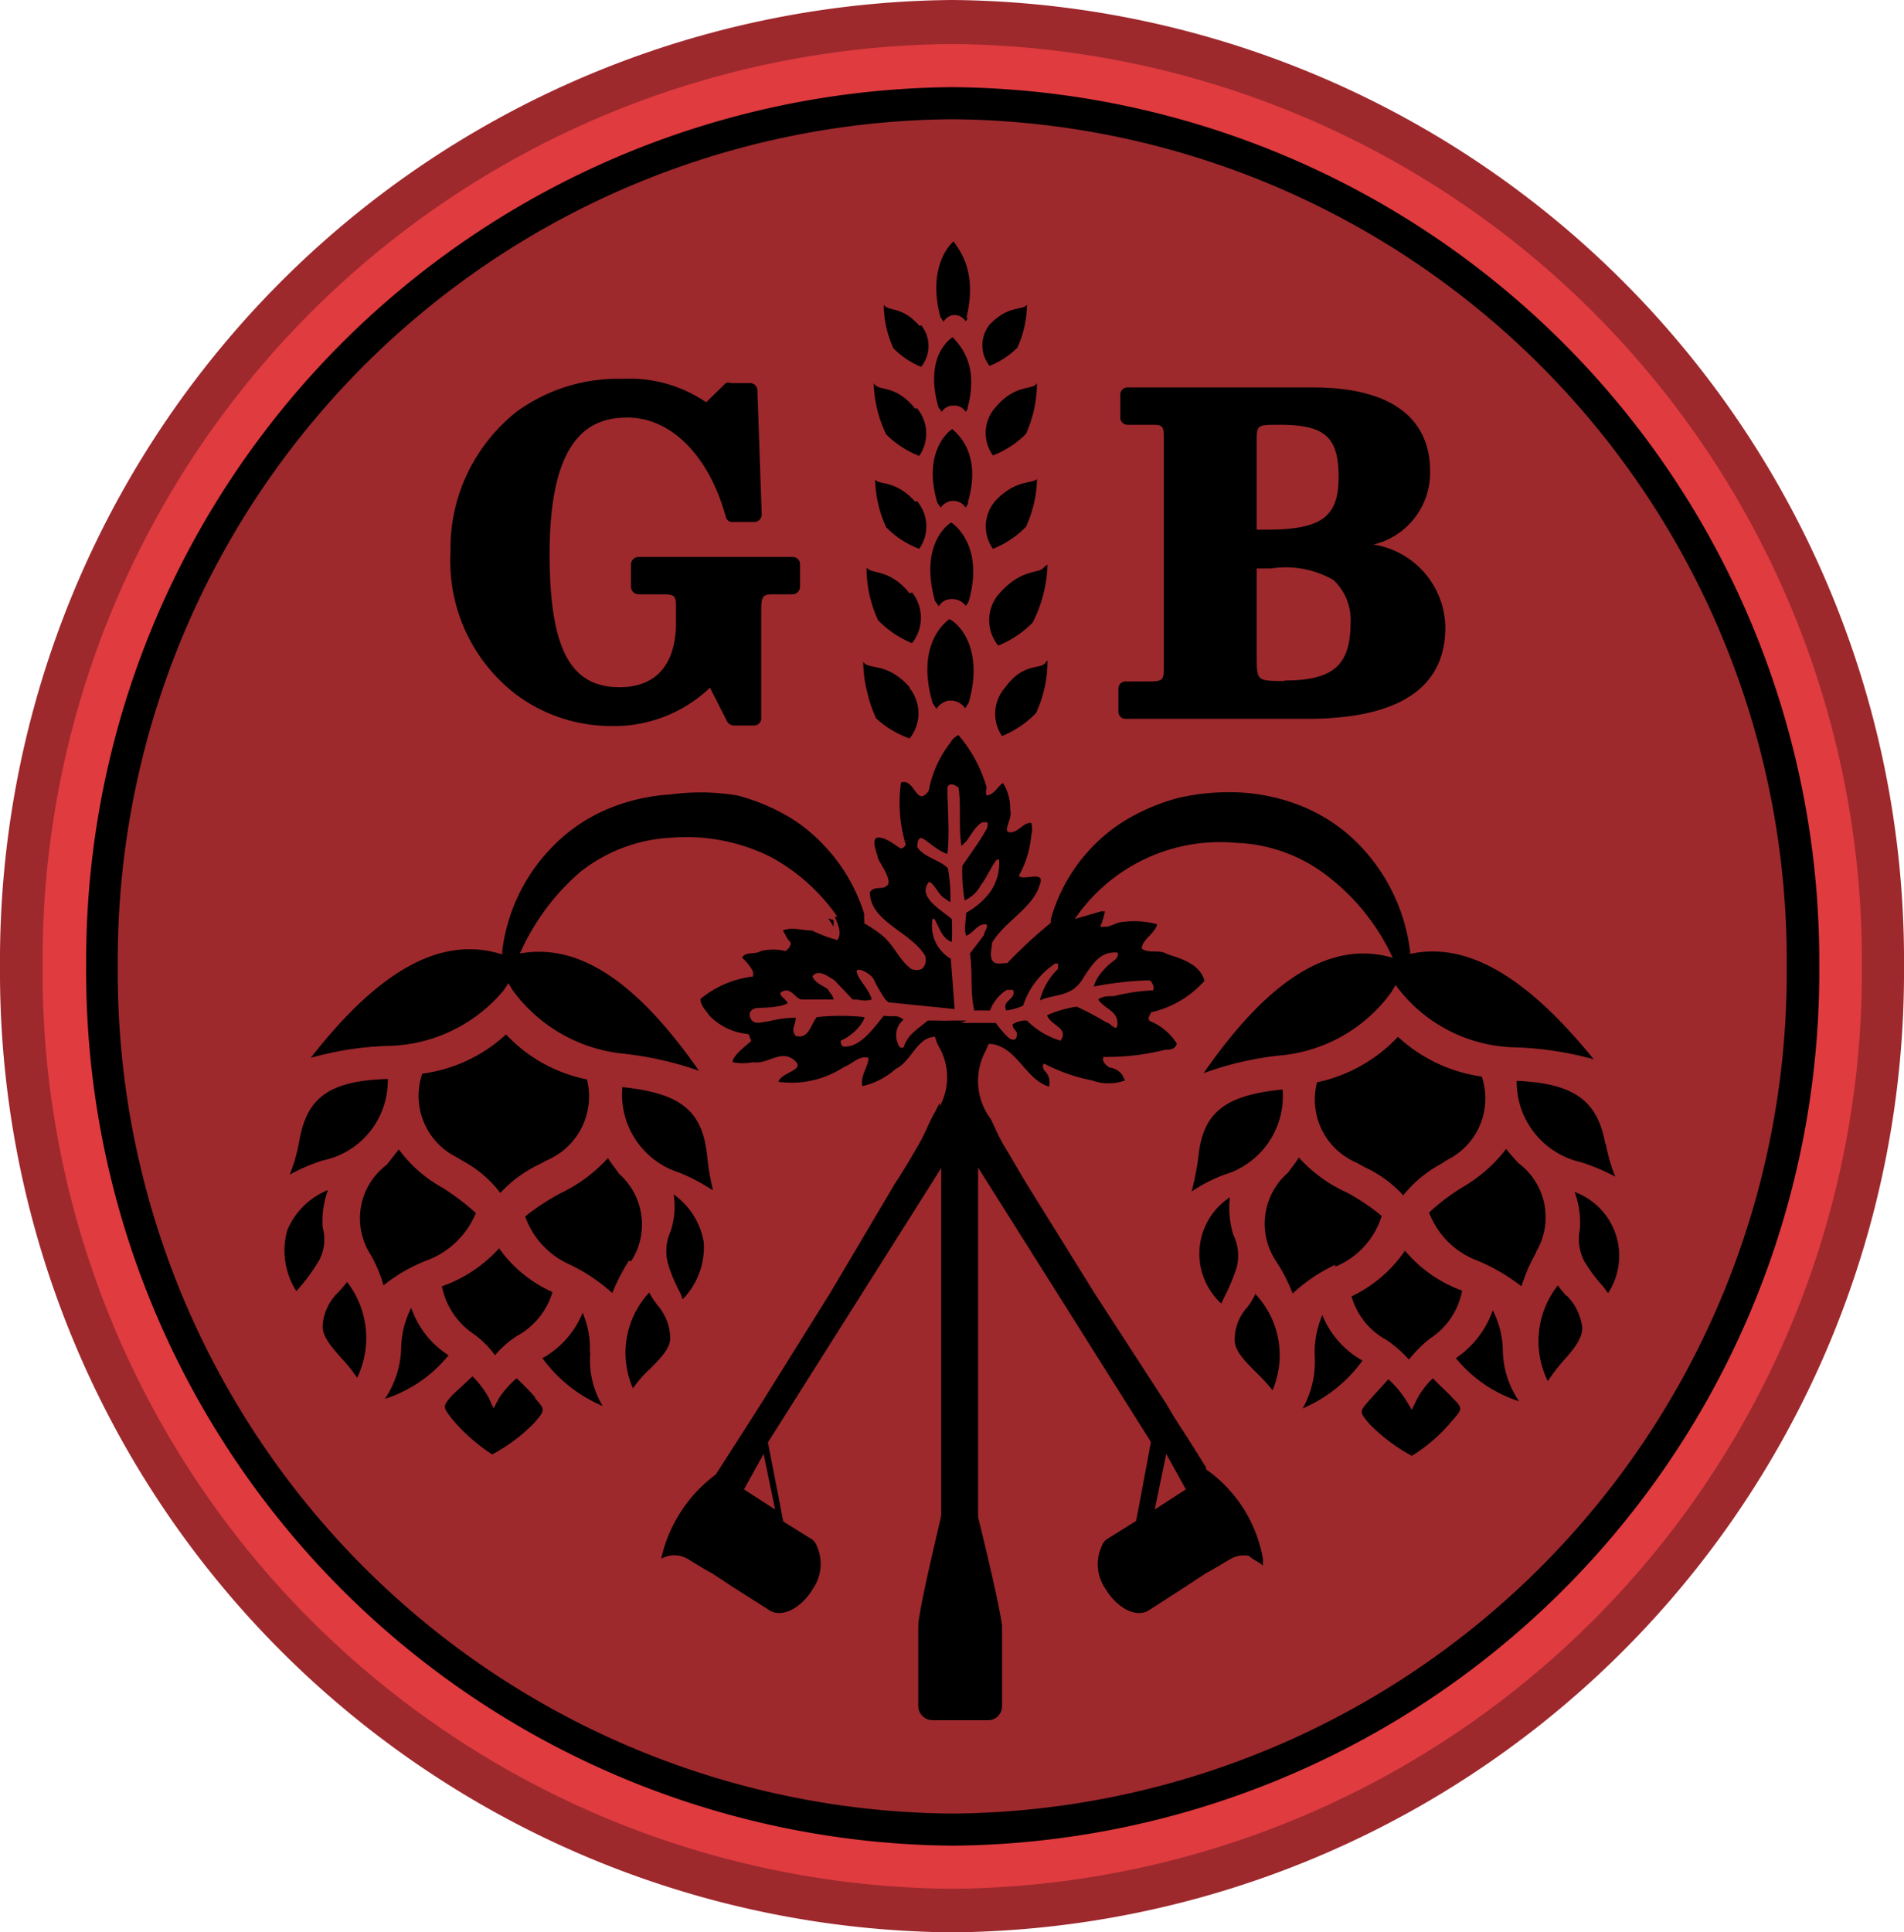
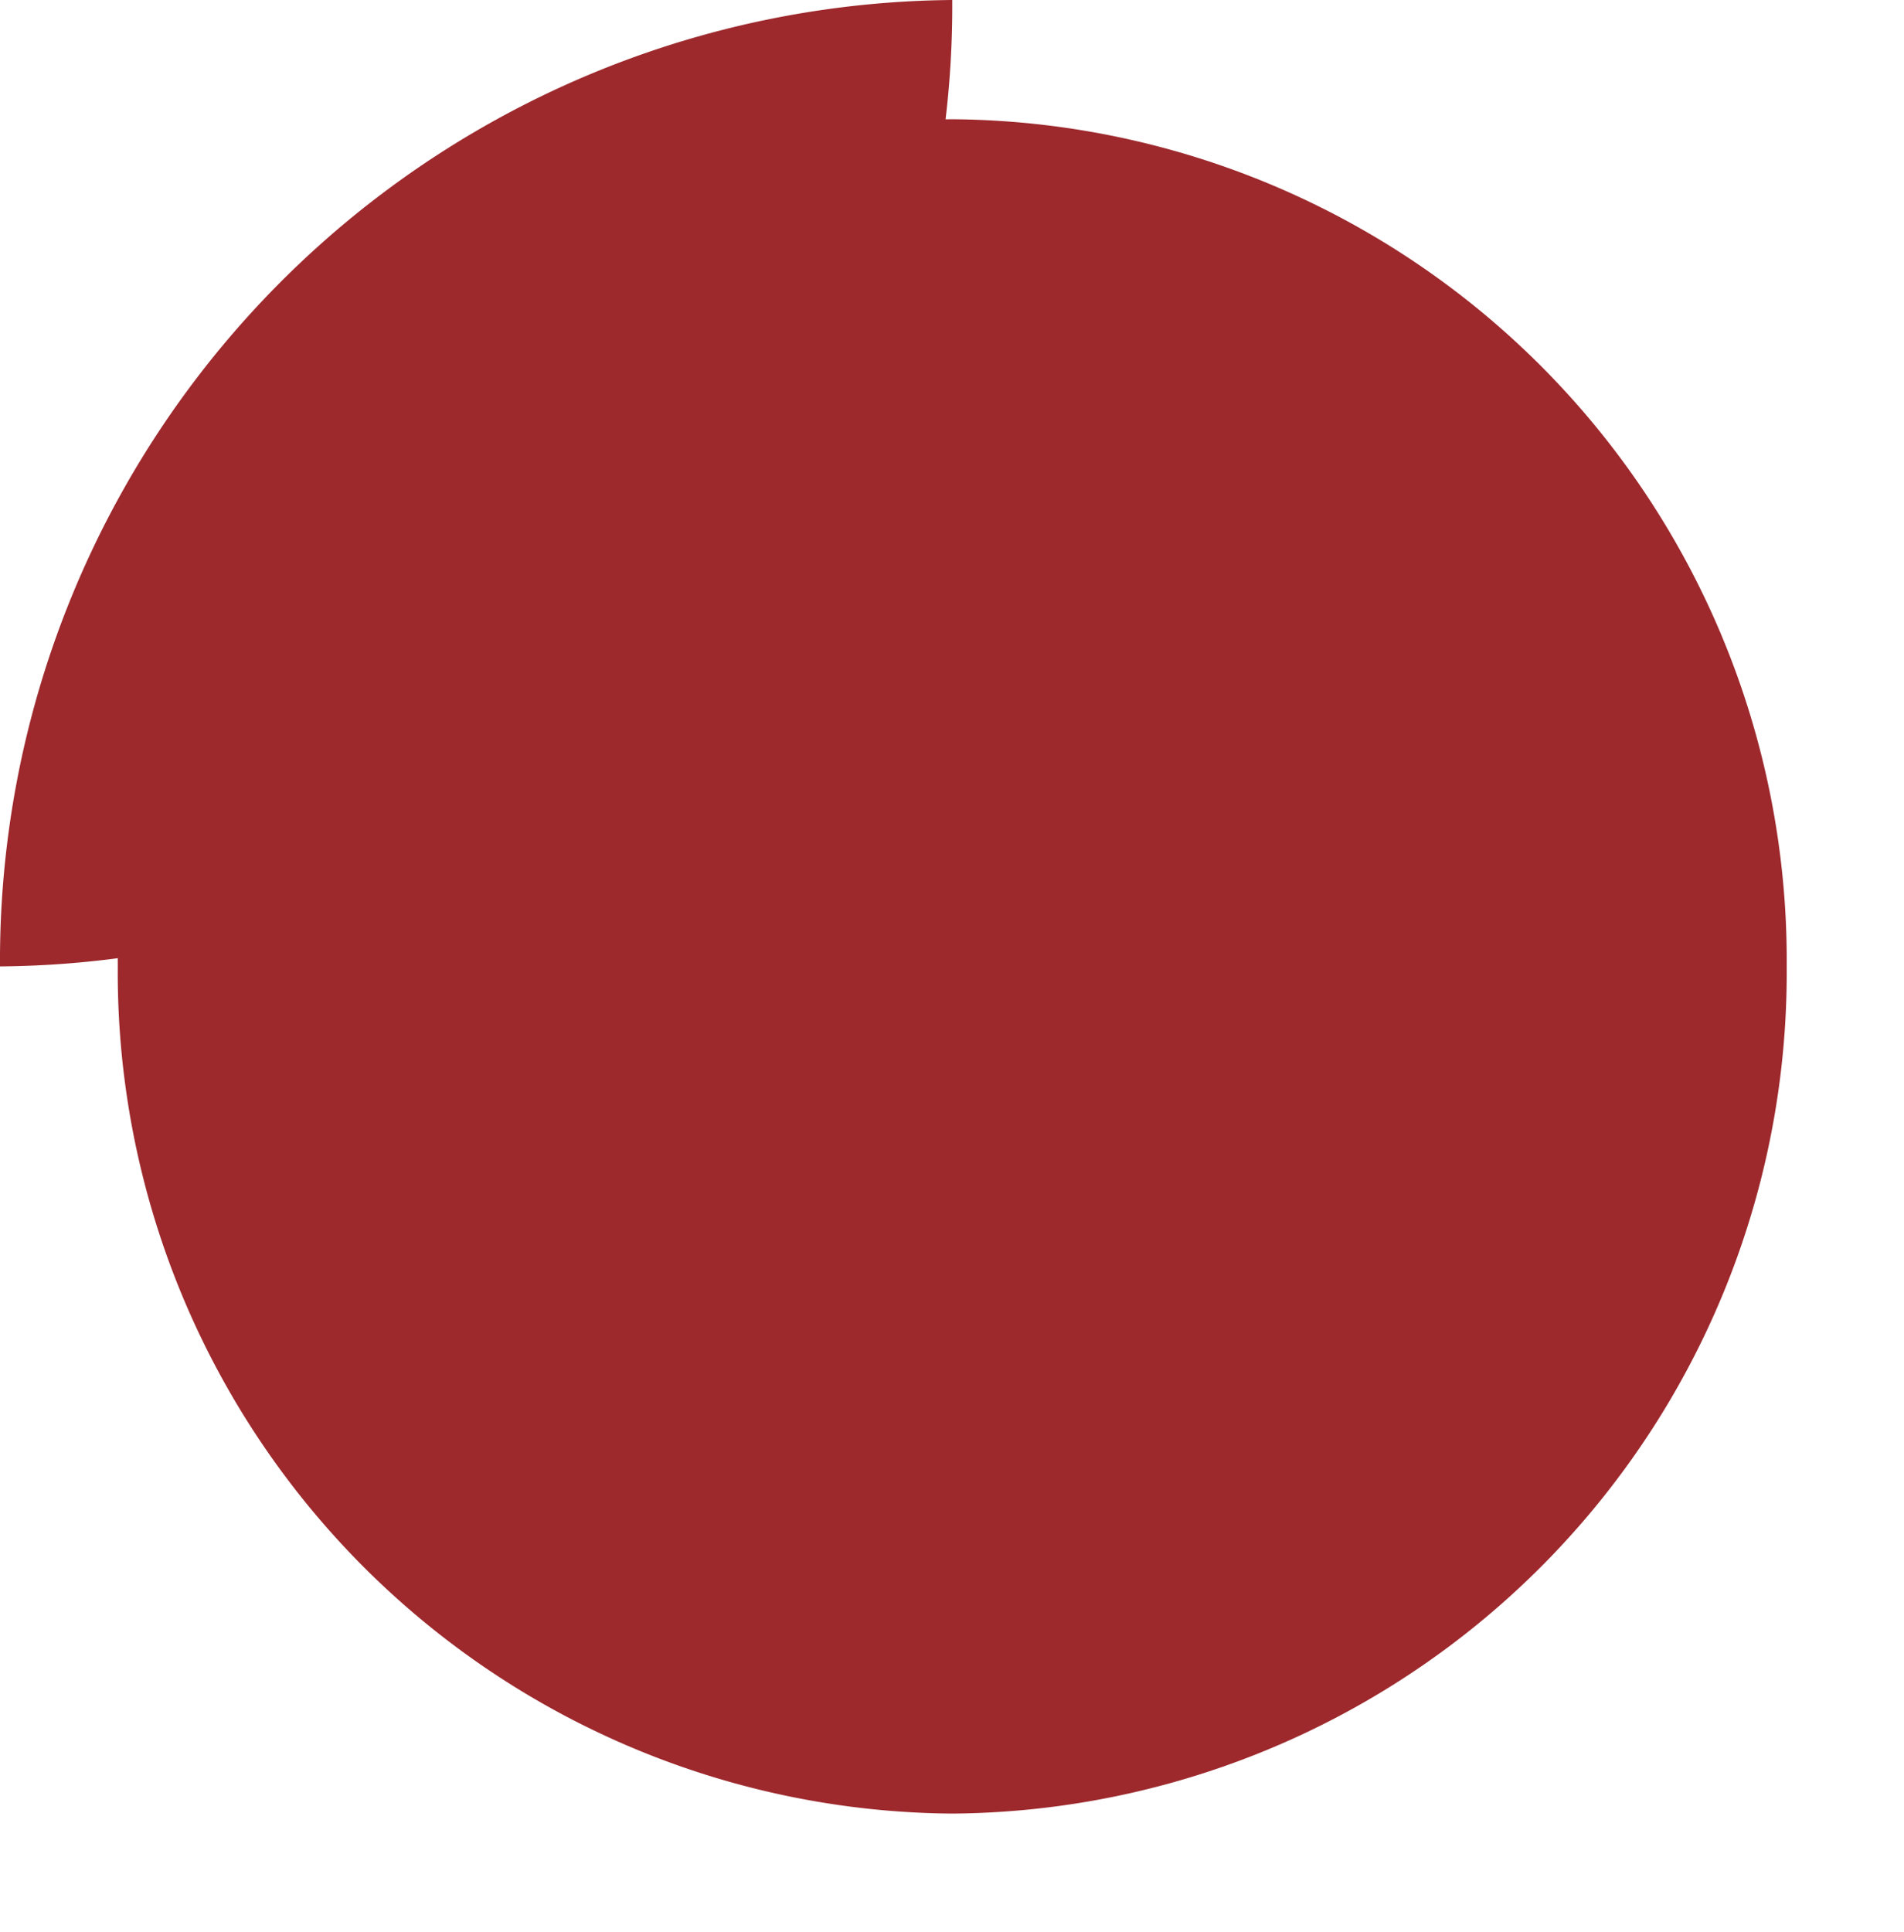
<svg xmlns="http://www.w3.org/2000/svg" id="f955a57b-a187-47eb-a2a5-aff9354aa388" data-name="Layer 1" viewBox="0 0 39.77 40.35">
  <defs>
    <style>.eecd6eb3-5c33-4914-9f24-49a06e4bf882{fill:#9d292d}</style>
  </defs>
-   <path d="M19.89 0A20.06 20.06 0 0 0 0 20.18a20.05 20.05 0 0 0 19.89 20.17 20.05 20.05 0 0 0 19.88-20.17A20.05 20.05 0 0 0 19.89 0" class="eecd6eb3-5c33-4914-9f24-49a06e4bf882" />
-   <path d="M19.89 39.44a19.14 19.14 0 0 1-19-19.26 19.13 19.13 0 0 1 19-19.26 19.14 19.14 0 0 1 19 19.26 19.15 19.15 0 0 1-19 19.26" class="6890edbc-6148-4378-a903-cbb917b4f0b4" fill="#e03b3f" />
-   <path d="M19.89 38.54A18.25 18.25 0 0 1 1.8 20.18 18.24 18.24 0 0 1 19.89 1.82 18.25 18.25 0 0 1 38 20.18a18.25 18.25 0 0 1-18.11 18.36" class="503763b5-dc54-47ef-bb2a-2bcad807326c" />
+   <path d="M19.89 0A20.06 20.06 0 0 0 0 20.18A20.05 20.05 0 0 0 19.89 0" class="eecd6eb3-5c33-4914-9f24-49a06e4bf882" />
  <path d="M2.46 20.18A17.56 17.56 0 0 1 19.89 2.49a17.56 17.56 0 0 1 17.43 17.69 17.56 17.56 0 0 1-17.43 17.69A17.56 17.56 0 0 1 2.46 20.18" class="eecd6eb3-5c33-4914-9f24-49a06e4bf882" />
-   <path d="M17.3 19.18a2 2 0 0 1 .11.17 1 1 0 0 0 0-.14zm2.29.96h.04l-.04.08zm.58.05h.01v.01z" class="503763b5-dc54-47ef-bb2a-2bcad807326c" />
-   <path d="M28.69 11.37a1.54 1.54 0 0 0 1.18-1.55c0-.65-.31-1.73-2.45-1.73h-3.87a.15.15 0 0 0-.15.15v.48a.15.15 0 0 0 .15.15H24c.3 0 .31 0 .31.34v4.68c0 .3 0 .34-.31.34h-.49a.15.15 0 0 0-.15.15v.48a.15.15 0 0 0 .15.15h3.79c2.39 0 2.89-1 2.89-1.91a1.78 1.78 0 0 0-1.5-1.73m-2.44-2.15c0-.35 0-.35.48-.35.95 0 1.23.26 1.23 1.09s-.35 1.1-1.5 1.1h-.21zm.58 5c-.57 0-.58 0-.58-.5v-1.85h.3a2 2 0 0 1 1.3.24 1.13 1.13 0 0 1 .36.89c0 .89-.36 1.21-1.38 1.21zm-10.12-2.44v.47a.16.16 0 0 1-.15.16h-.36c-.25 0-.3 0-.3.33V15a.15.15 0 0 1-.15.15h-.43a.17.17 0 0 1-.13-.08l-.36-.71a2.9 2.9 0 0 1-2.08.8 3.32 3.32 0 0 1-2-.68 3.51 3.51 0 0 1-1.34-2.95 3.64 3.64 0 0 1 1.39-2.94 3.6 3.6 0 0 1 2.2-.68 2.84 2.84 0 0 1 1.75.49l.41-.4a.15.15 0 0 1 .11 0h.4a.15.15 0 0 1 .15.15l.09 2.59a.16.16 0 0 1-.14.16h-.45a.14.14 0 0 1-.16-.11c-.36-1.3-1.16-2.07-2.05-2.07-.7 0-1.63.29-1.63 2.84 0 2 .44 2.79 1.46 2.79.77 0 1.18-.48 1.18-1.35v-.26c0-.3 0-.33-.3-.33h-.49a.16.16 0 0 1-.15-.16v-.47a.16.16 0 0 1 .15-.15h3.23a.15.15 0 0 1 .15.15M19 14.37a.84.84 0 0 1 0 1.05 2 2 0 0 1-.7-.42 2.7 2.7 0 0 1-.25-1.11c.1.11.47-.05.95.48m0 0a.84.84 0 0 1 0 1.03 2.1 2.1 0 0 1-.72-.48 2.7 2.7 0 0 1-.25-1.1c.12.18.49-.01.97.53zm.05-2a.85.85 0 0 1 0 1.06 2.1 2.1 0 0 1-.71-.48 2.6 2.6 0 0 1-.24-1.1c.1.15.47.01.9.54zm.1-1.91a.81.81 0 0 1 .05 1 1.9 1.9 0 0 1-.69-.45 2.5 2.5 0 0 1-.23-1c.07.13.41-.01.84.47zm0-1.94a.82.82 0 0 1 .05 1 2 2 0 0 1-.69-.45A2.6 2.6 0 0 1 18.25 8c.1.19.44 0 .87.54zm.09-1.73a.69.69 0 0 1 0 .87 1.7 1.7 0 0 1-.58-.39 2.2 2.2 0 0 1-.2-.91c.08.15.38.02.75.45zm2.64 7a2.6 2.6 0 0 1-.24 1.1 2.1 2.1 0 0 1-.71.48.83.83 0 0 1 .07-1.02c.39-.54.76-.35.85-.53zm0-2a2.84 2.84 0 0 1-.31 1.21 2.1 2.1 0 0 1-.72.48.84.84 0 0 1 0-1.06c.5-.58.86-.42.96-.58zM21.66 10a2.5 2.5 0 0 1-.23 1 2 2 0 0 1-.69.46.81.81 0 0 1 .05-1c.43-.46.78-.35.87-.46m0-2a2.6 2.6 0 0 1-.23 1.06 2 2 0 0 1-.69.45.8.8 0 0 1 .05-1c.43-.51.78-.35.87-.51m-.21-1.65a2.2 2.2 0 0 1-.2.91 1.7 1.7 0 0 1-.58.38.69.69 0 0 1 0-.86c.4-.42.7-.29.78-.42zm-1.22 8.33l-.07.11a.37.37 0 0 0-.27-.16h-.08a.4.4 0 0 0-.25.17l-.08-.12c-.34-1.17.21-1.65.35-1.75.17.07.74.59.4 1.76zm0-2.12a.3.3 0 0 1-.06.09.34.34 0 0 0-.25-.14h-.07a.3.3 0 0 0-.24.15l-.08-.11c-.31-1.1.2-1.56.34-1.64.13.09.68.56.36 1.66zm0-2.06l-.06.1a.3.3 0 0 0-.23-.14h-.07a.33.33 0 0 0-.22.14l-.07-.1c-.3-1 .18-1.46.31-1.54.11.1.63.52.32 1.55zm0-2a.4.4 0 0 1-.06.1.26.26 0 0 0-.22-.13h-.07a.28.28 0 0 0-.21.13l-.07-.1c-.28-1 .18-1.38.3-1.46.1.13.58.53.3 1.51zm0-1.89a.4.4 0 0 1-.06.1.27.27 0 0 0-.21-.13h-.05a.27.27 0 0 0-.2.14 1 1 0 0 1-.07-.11c-.26-1 .17-1.48.28-1.57.08.15.52.58.26 1.62zM6.75 24.23a3.6 3.6 0 0 0-.7.3 3.5 3.5 0 0 0 .2-.7c.16-.92.63-1.26 1.85-1.3a1.7 1.7 0 0 1-1.35 1.7m.5 2.54a1.91 1.91 0 0 1 .21 2 3 3 0 0 0-.33-.41c-.2-.23-.41-.46-.39-.69a1.06 1.06 0 0 1 .31-.67 2.4 2.4 0 0 0 .2-.23m1.69-.46a3.4 3.4 0 0 0-.93.53 2.8 2.8 0 0 0-.31-.71 1.4 1.4 0 0 1 .38-1.81l.25-.32a2.8 2.8 0 0 0 .91.8 5 5 0 0 1 .7.53 1.78 1.78 0 0 1-1 .98m-2.27 0a4 4 0 0 1-.39.55l-.09.1A1.57 1.57 0 0 1 6 25.69a1.55 1.55 0 0 1 .85-.84 1.9 1.9 0 0 0-.11.78.93.93 0 0 1-.07.68m7.33-.58a1.6 1.6 0 0 0 .07-.79 1.54 1.54 0 0 1 .63 1 1.56 1.56 0 0 1-.44 1.19l-.05-.13a3.3 3.3 0 0 1-.26-.62 1 1 0 0 1 .05-.65m-3.58.33a2.74 2.74 0 0 0 1.12.92 1.54 1.54 0 0 1-.73.91 2 2 0 0 0-.47.41 2 2 0 0 0-.44-.44 1.57 1.57 0 0 1-.67-1 2.9 2.9 0 0 0 1.2-.8zm.85-1.75a2.7 2.7 0 0 0-.82.6 2.4 2.4 0 0 0-.77-.66l-.15-.09a1.43 1.43 0 0 1-.71-1.74 3.2 3.2 0 0 0 1.75-.82 3.16 3.16 0 0 0 1.69.94 1.45 1.45 0 0 1-.84 1.69zm-1.91 4a2.8 2.8 0 0 1-1.32.9 2 2 0 0 0 .34-1.09 1.9 1.9 0 0 1 .21-.81 1.9 1.9 0 0 0 .78.99zm1.81.88c.22.25.22.25 0 .51a3.5 3.5 0 0 1-.89.67 3.8 3.8 0 0 1-.83-.73c-.21-.27-.21-.27 0-.51l.42-.39a2 2 0 0 1 .34.45l.1.22.11-.21a2 2 0 0 1 .37-.42 5 5 0 0 1 .39.4zm3.71-4.34a4 4 0 0 0-.68-.36A1.71 1.71 0 0 1 13 22.7c1.22.13 1.67.49 1.77 1.43a5 5 0 0 0 .12.71zM14 27.94c0 .23-.23.45-.44.66a2.4 2.4 0 0 0-.34.39 1.85 1.85 0 0 1 .34-2 2 2 0 0 0 .17.26 1.08 1.08 0 0 1 .27.69m-1.67.31a1.83 1.83 0 0 0 .26 1.11 3 3 0 0 1-1.26-1 1.9 1.9 0 0 0 .84-.95 1.9 1.9 0 0 1 .15.84zm.81-1.93a4 4 0 0 0-.35.68 3.8 3.8 0 0 0-.9-.6 1.72 1.72 0 0 1-.92-1 5 5 0 0 1 .73-.48 3.2 3.2 0 0 0 1-.74c.06.11.15.21.23.33a1.41 1.41 0 0 1 .25 1.83zm-.22 1.38v.05zm20.62-3.82a3.4 3.4 0 0 0 .2.69 4.5 4.5 0 0 0-.71-.3 1.72 1.72 0 0 1-1.35-1.7c1.22.05 1.69.43 1.85 1.31zm-.81 3.18a1.12 1.12 0 0 1 .32.67c0 .23-.2.47-.4.69a4 4 0 0 0-.32.42 1.88 1.88 0 0 1 .21-2 2 2 0 0 0 .18.22zm-.64-.91a3.5 3.5 0 0 0-.31.71 4 4 0 0 0-.93-.54 1.73 1.73 0 0 1-1-1 4.3 4.3 0 0 1 .7-.53 3.1 3.1 0 0 0 .91-.8 4 4 0 0 0 .26.3 1.41 1.41 0 0 1 .36 1.86zm1.5.85a1 1 0 0 1-.09-.12 3.3 3.3 0 0 1-.4-.53 1 1 0 0 1-.1-.68 1.85 1.85 0 0 0-.11-.78 1.42 1.42 0 0 1 .7 2.11m-7.9-2a1.9 1.9 0 0 0 .07.78 1 1 0 0 1 .07.69 4 4 0 0 1-.26.62l-.06.13a1.41 1.41 0 0 1 .18-2.22m3.66 1.12a2.8 2.8 0 0 0 1.19.83 1.52 1.52 0 0 1-.67 1 2.6 2.6 0 0 0-.44.44 2.6 2.6 0 0 0-.47-.41 1.5 1.5 0 0 1-.73-.91 2.8 2.8 0 0 0 1.12-.96zm.74-1.81a2.6 2.6 0 0 0-.78.65 2.5 2.5 0 0 0-.81-.59l-.16-.09a1.43 1.43 0 0 1-.83-1.68 3.24 3.24 0 0 0 1.69-.95 3.23 3.23 0 0 0 1.75.83 1.43 1.43 0 0 1-.72 1.74zm1.3 3.86a1.93 1.93 0 0 0 .34 1.09 2.8 2.8 0 0 1-1.32-.9 2 2 0 0 0 .77-1 1.9 1.9 0 0 1 .21.8zm-1.07 1c.24.24.24.24 0 .51a3.4 3.4 0 0 1-.83.72 3.7 3.7 0 0 1-.88-.66c-.22-.26-.22-.26 0-.51l.39-.43a2.2 2.2 0 0 1 .37.44l.12.2.1-.21a1.7 1.7 0 0 1 .34-.45c.14.15.32.31.39.39m-4.75-4.64a3.3 3.3 0 0 0-.68.35 6 6 0 0 0 .14-.71c.09-.93.54-1.3 1.76-1.42a1.71 1.71 0 0 1-1.22 1.78m.66 2.5a1.86 1.86 0 0 1 .35 2 4 4 0 0 0-.35-.38c-.22-.22-.44-.44-.44-.66a1 1 0 0 1 .26-.69 1.3 1.3 0 0 0 .18-.3zm2.23 1.38a3 3 0 0 1-1.25 1 2 2 0 0 0 .25-1.12 2 2 0 0 1 .16-.83 1.9 1.9 0 0 0 .84.95m-.57-2a3.5 3.5 0 0 0-.89.6 3.5 3.5 0 0 0-.35-.68 1.41 1.41 0 0 1 .25-1.84c.08-.11.17-.22.23-.32a3 3 0 0 0 1 .73 4.4 4.4 0 0 1 .73.49 1.68 1.68 0 0 1-.97 1.06zm-2.7 4.23c-.18-.29-.36-.58-.55-.87s-.22-.37-.34-.55L22.86 27l-1.36-2.19c-.17-.27-.33-.56-.5-.84s-.2-.4-.31-.61a1.32 1.32 0 0 1-.1-1.42l.06-.14h.07c.54.09.69.73 1.19.89a.33.33 0 0 0-.1-.34s-.06-.1 0-.14a3.7 3.7 0 0 0 1 .35 1 1 0 0 0 .69 0l-.07-.13a.4.4 0 0 0-.26-.14c-.07-.05-.16-.12-.12-.22a5 5 0 0 0 1.29-.15c.08 0 .21 0 .24-.13a1.2 1.2 0 0 0-.54-.46c-.11-.05 0-.14 0-.19a2.13 2.13 0 0 0 1.12-.66c-.1-.35-.48-.46-.79-.56-.15-.1-.37 0-.52-.11 0-.19.28-.32.32-.51a1.8 1.8 0 0 0-.7-.05c-.16 0-.28.12-.41.1a.1.1 0 0 0 0 .05v-.05a.2.2 0 0 1-.08 0 1.5 1.5 0 0 0 .1-.32H23l-.55.16a3.67 3.67 0 0 1 3.37-1.59 3.3 3.3 0 0 1 1.93.71A4.54 4.54 0 0 1 29.09 20a2.2 2.2 0 0 0-.61-.09c-1.07 0-2.17.81-3.34 2.5a6.7 6.7 0 0 1 1.59-.37 3.22 3.22 0 0 0 2.33-1.32l.09-.15.11.14a3.17 3.17 0 0 0 2.4 1.16 7 7 0 0 1 1.63.25c-1.42-1.75-2.66-2.46-3.84-2.2a.2.2 0 0 0 0-.08 3.86 3.86 0 0 0-1.11-2.25 3.5 3.5 0 0 0-1.11-.74 4 4 0 0 0-1.3-.3 4.7 4.7 0 0 0-1.31.11 4.2 4.2 0 0 0-1.21.53 3.56 3.56 0 0 0-1.46 2v.08a10 10 0 0 0-.91.84c-.11 0-.27.05-.32-.07s0-.24 0-.35c.26-.45.86-.73 1-1.22.12-.31-.33-.07-.44-.18a2.1 2.1 0 0 0 .26-.84.5.5 0 0 0 0-.27c-.18 0-.26.2-.44.2s.06-.29 0-.47a1 1 0 0 0-.15-.56c-.12.08-.18.24-.34.26a.22.22 0 0 1 0-.16 2.9 2.9 0 0 0-.59-1.1.37.37 0 0 0-.17.16 2.3 2.3 0 0 0-.45 1c-.26.37-.29-.27-.58-.17a3 3 0 0 0 .1 1.3s-.06.1-.12.07-.29-.23-.46-.22 0 .38 0 .43.3.44.2.56-.27 0-.37.15c0 .61.84.82 1.15 1.32a.26.26 0 0 1-.06.28.27.27 0 0 1-.23 0c-.24-.18-.33-.44-.56-.66a2.4 2.4 0 0 0-.42-.29.3.3 0 0 0 0-.1v-.1a3.67 3.67 0 0 0-1.44-1.94 4.2 4.2 0 0 0-1.21-.53 4.7 4.7 0 0 0-1.4-.02 4 4 0 0 0-1.3.3 3.5 3.5 0 0 0-1.11.74 3.76 3.76 0 0 0-1.1 2.23v.07c-1.25-.4-2.55.3-4 2.16a6.6 6.6 0 0 1 1.62-.25 3.23 3.23 0 0 0 2.41-1.16l.1-.15.09.15A3.27 3.27 0 0 0 13 22a7 7 0 0 1 1.6.36c-1.31-1.88-2.52-2.67-3.74-2.45a4.8 4.8 0 0 1 1.27-1.71 3.33 3.33 0 0 1 1.93-.71 3.94 3.94 0 0 1 2.05.41 4.06 4.06 0 0 1 1.38 1.24h-.05c.05.15.16.34.05.49a3 3 0 0 1-.53-.2c-.21 0-.42-.08-.61 0 .06.08.08.17.14.22s0 .15-.08.21a1.1 1.1 0 0 0-.52 0c-.12.08-.32 0-.39.14a1 1 0 0 1 .23.29v.1a2.13 2.13 0 0 0-1.1.47c0 .14.13.26.19.35a1.28 1.28 0 0 0 .79.38c.05 0 .05.1.08.13s-.37.27-.39.46a1.1 1.1 0 0 0 .43 0c.31.05.57-.27.85-.05s-.26.25-.32.46a2 2 0 0 0 1.37-.31c.17-.06.32-.25.51-.19 0 .19-.17.35-.13.59a1.56 1.56 0 0 0 .7-.36c.33-.16.44-.66.82-.67a1 1 0 0 0 .1.24 1.27 1.27 0 0 1 0 1.21v-.07l-.07.13a.6.6 0 0 1-.06.11c-.11.21-.19.42-.3.61s-.33.57-.51.84L17.34 27l-1.43 2.29-.35.55-.61.95a3 3 0 0 0-1.14 1.76.55.55 0 0 1 .55 0c.2.12.37.23.51.3l.44.29.77.49c.27.16.67-.06.91-.47a.91.91 0 0 0 .07-.88.3.3 0 0 0-.09-.13l-.61-.38-.09-.47-.23-1.18 3.62-5.73v7.25c0 .04-.41 1.69-.48 2.27a.13.13 0 0 1 0 .06v1.66a.3.3 0 0 0 .3.29h1.15a.29.29 0 0 0 .3-.29v-1.69c-.08-.58-.5-2.26-.5-2.26v-7.3l3.61 5.73-.22 1.18-.09.47-.61.38a.26.26 0 0 0-.1.13.9.9 0 0 0 .06.89c.24.41.64.63.91.47l.76-.49.44-.29c.14-.07.31-.18.52-.3a.54.54 0 0 1 .38-.06.7.7 0 0 0 .18.12l.11.08v-.14a2.9 2.9 0 0 0-1.19-1.87zm-9 .88l-.65-.42.41-.74zm4-10.21h-.29a3 3 0 0 1-.32 0h-.2c-.2.17-.43.3-.5.55a.06.06 0 0 1-.09 0 .44.44 0 0 1 0-.48l.08-.09c-.13-.11-.23-.05-.41-.08-.2.24-.5.69-.86.64 0 0-.09-.11 0-.14s.39-.24.46-.47a4.5 4.5 0 0 0-1 0c-.13.16-.17.47-.44.39-.11-.13 0-.22 0-.38a2.5 2.5 0 0 0-.58.08c-.09 0-.29.09-.36-.06s.05-.21.12-.22.48 0 .65-.1c0-.06-.16-.14-.15-.22.22-.16.31.14.45.14h.66c0-.07-.08-.14-.11-.2s-.27-.12-.33-.28c.11-.17.33 0 .46.08l.38.4c.19 0 .22.05.4 0-.06-.21-.25-.38-.31-.55s.29 0 .35.13a3 3 0 0 0 .25.43l.06.05 1.38.14-.08-1.05a.79.79 0 0 1-.39-.76v-.07h.05c.1.18.16.41.36.48a4 4 0 0 0 0-.48c-.22-.19-.74-.47-.47-.78.11.06.17.22.28.32l.16.11a3.4 3.4 0 0 0-.05-.71c-.18-.18-.49-.22-.64-.44 0-.05 0-.17.07-.19s.35.28.56.33c.05-.47 0-.92 0-1.39.06-.14.21 0 .23 0 .06.38 0 .81.06 1.22.17-.11.24-.38.44-.49h.1c.02 0 0 .12 0 .12-.15.27-.35.54-.52.79a3.4 3.4 0 0 0 .05.72.7.7 0 0 0 .34-.32c.13-.17.21-.38.33-.53h.05a1.07 1.07 0 0 1-.19.68 1.6 1.6 0 0 1-.5.43c0 .13-.05.35 0 .48.14-.05.22-.22.37-.24s0 .16 0 .23l-.29.38c.06.39 0 .8.09 1.19h.33a.86.86 0 0 1 .35-.43h.13c.08.2-.25.22-.14.43a1.3 1.3 0 0 0 .35-.1 1.68 1.68 0 0 1 .67-.88h.06v.11a1.4 1.4 0 0 0-.38.66c.3-.14.65-.06.89-.44s.39-.58.73-.56c.05.1-.09.18-.15.23s-.3.27-.34.48a7 7 0 0 1 1.15-.13c.06 0 .13.17.08.21a4 4 0 0 0-.81.12c-.12 0-.24 0-.33.07.12.19.39.23.4.48s-.15 0-.23 0a6 6 0 0 0-.62-.33 2.4 2.4 0 0 0-.62.18c.08.22.47.27.28.53a1.66 1.66 0 0 1-.7-.42.5.5 0 0 0-.3.08c0 .12.11.12.09.23s-.06.1-.15.07a2 2 0 0 1-.29-.33h-.72zm3.93 10.21l.24-1.16.41.74z" class="503763b5-dc54-47ef-bb2a-2bcad807326c" />
</svg>